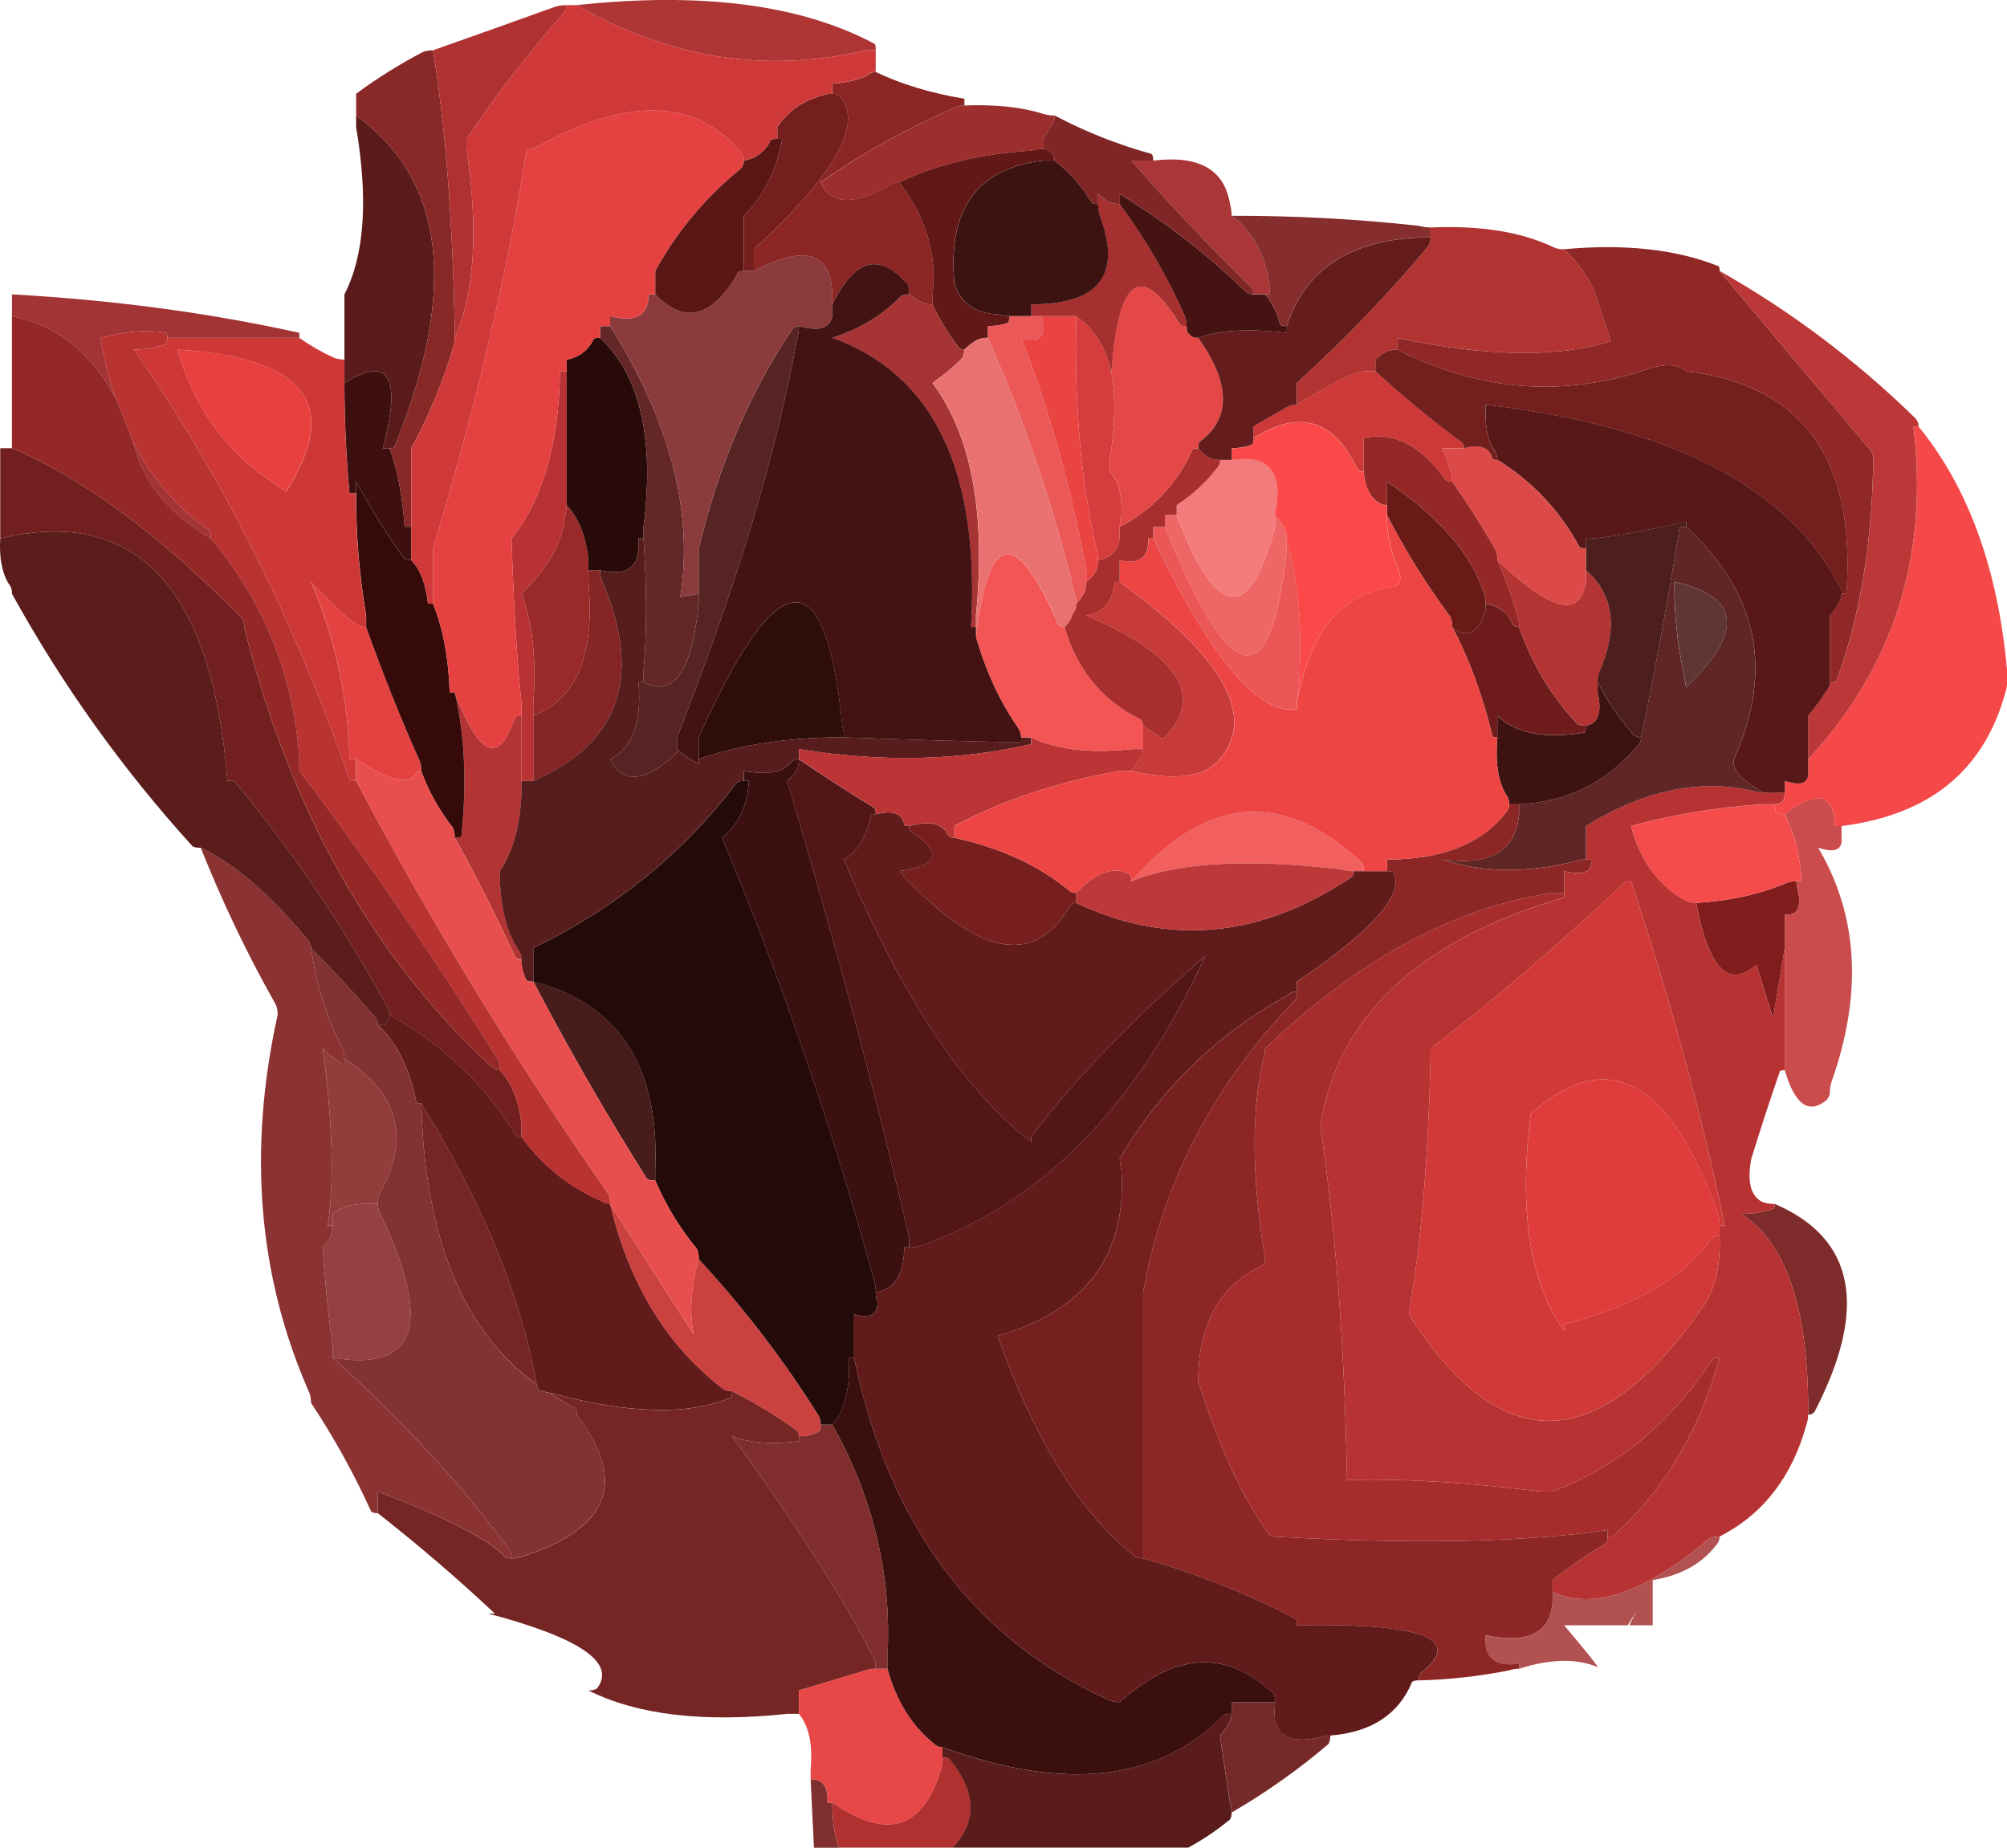
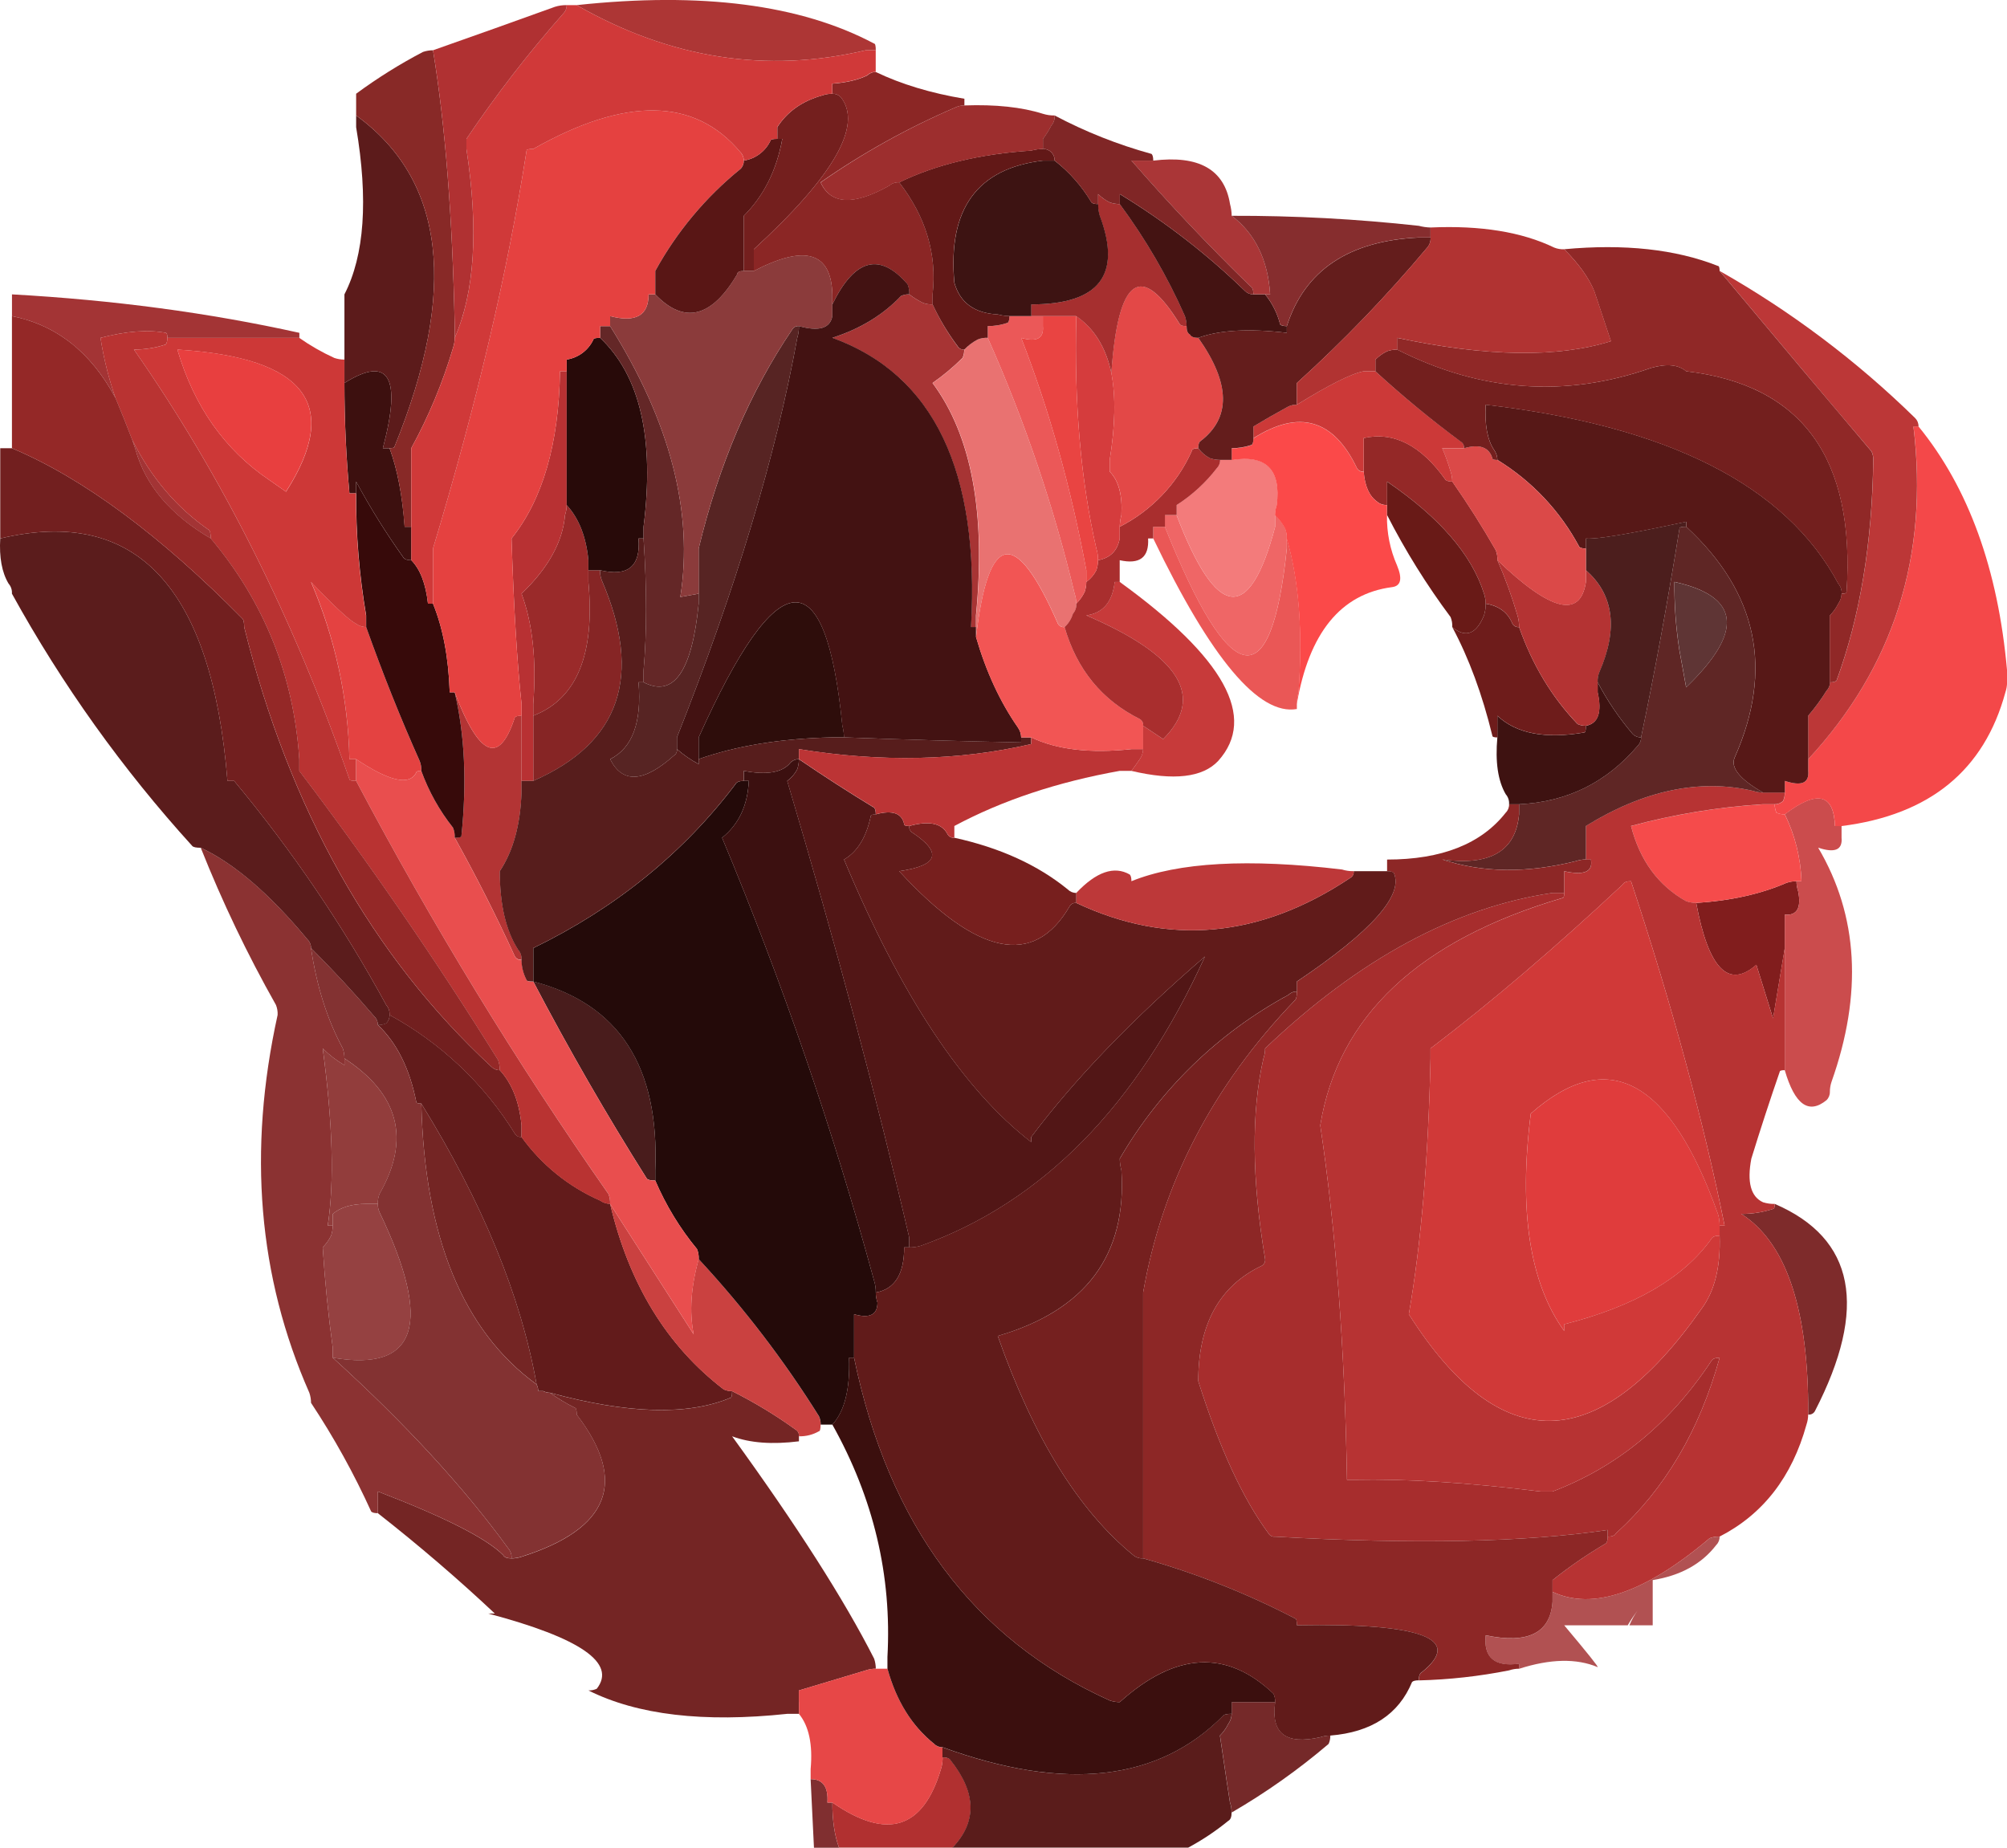
<svg xmlns="http://www.w3.org/2000/svg" version="1.0" id="Layer_1" x="0px" y="0px" viewBox="0 0 936.28 861.94" enable-background="new 0 0 936.28 861.94" xml:space="preserve">
  <title>flowers1_0006</title>
  <path fill="#802F30" d="M378.16,830c0.52,10.92,1.04,21.587,1.56,32h11.69c-2.08-5.72-3.12-12.74-3.12-21.06H386  C386.493,833.647,383.88,830,378.16,830z" />
  <path fill="#B13030" d="M443.64,821.38c-0.52-1.04-1.82-1.56-3.9-1.56c0.034,1.85-0.23,3.693-0.78,5.46  c-8.313,28.08-25.203,33.28-50.67,15.6c0,8.32,1.04,15.34,3.12,21.06h53C455.85,849.98,455.593,836.46,443.64,821.38z" />
  <path fill="#742524" d="M196.54,514.84c1.56,62.4,19.487,106.067,53.78,131C243.047,604.76,225.12,561.093,196.54,514.84   M268.25,656.84c0.52,0,0.78,1.04,0.78,3.12c23.907,31.2,15.333,53.3-25.72,66.3c-1.507,0.512-3.088,0.775-4.68,0.78  c-2.08,0-3.38-0.52-3.9-1.56c-7.82-7.827-27.303-17.72-58.45-29.68v10.14c19.227,15.08,37.413,30.68,54.56,46.8h-3.12  c43.133,11.44,60.023,23.14,50.67,35.1c-1.222,0.559-2.557,0.826-3.9,0.78c22.867,11.44,53.787,15.08,92.76,10.92h5.46v-10.92  l31.18-9.36c1.507-0.512,3.088-0.775,4.68-0.78c-0.005-1.592-0.269-3.172-0.78-4.68c-14-27.56-36.087-62.14-66.26-103.74  c8.313,3.12,18.707,3.9,31.18,2.34v-2.34c0.159-1.26-0.457-2.491-1.56-3.12c-9.372-6.771-19.278-12.771-29.62-17.94  c0,2.08-0.26,3.12-0.78,3.12c-19.747,8.32-47.81,7.54-84.19-2.34c3.71,2.643,7.622,4.99,11.7,7.02L268.25,656.84z" />
  <path fill="#E74747" d="M372.71,794.08v5.46c4.667,5.72,6.487,14.3,5.46,25.74V830c5.713,0,8.31,3.64,7.79,10.92h2.34  c25.467,17.68,42.357,12.48,50.67-15.6c0.55-1.767,0.814-3.61,0.78-5.46c0-1.56,0-3.12,0-4.68c-1.46,0.041-2.871-0.524-3.9-1.56  c-10.393-8.347-17.677-20.06-21.85-35.14h-5.46c-1.592,0.005-3.173,0.268-4.68,0.78l-31.18,9.36v5.46H372.71z" />
-   <path fill="#802E2D" d="M382.84,664.6c0,2.08-0.26,3.12-0.78,3.12c-2.843,1.623-6.078,2.433-9.35,2.34v2.34  c-12.473,1.56-22.867,0.78-31.18-2.34c30.14,41.6,52.227,76.18,66.26,103.74c0.511,1.508,0.775,3.088,0.78,4.68H414V773  c2.08-37.96-6.493-74.1-25.72-108.42h-5.46L382.84,664.6z" />
  <path fill="#491C1C" d="M305.67,550.72V546c2.08-48.36-16.887-77.74-56.9-88.14c16.627,31.72,34.293,62.387,53,92  C302.29,550.433,303.59,550.72,305.67,550.72z" />
  <path fill="#954141" d="M155.23,566.32v5.46c-0.005,1.592-0.269,3.172-0.78,4.68c-0.996,2.019-2.313,3.863-3.9,5.46  c1.04,16.12,2.6,31.72,4.68,46.8v4.68c39.493,6.76,46.77-15.86,21.83-67.86c-0.558-1.222-0.825-2.557-0.78-3.9h-5.46  C164.067,561.64,158.87,563.2,155.23,566.32z" />
  <path fill="#923D3C" d="M160.69,493.78v3.12c-3.709-2.137-7.116-4.76-10.13-7.8c4.667,34.84,5.447,62.4,2.34,82.68h2.34v-5.46  c3.64-3.12,8.837-4.68,15.59-4.68h5.46c-0.088-1.598,0.179-3.196,0.78-4.68C191.61,531.48,186.15,510.42,160.69,493.78z" />
  <path fill="#8B3232" d="M160.69,493.78c-0.005-1.592-0.269-3.172-0.78-4.68c-7.273-13.52-12.21-29.12-14.81-46.8  c0.041-1.46-0.524-2.871-1.56-3.9c-17.667-21.333-34.297-35.633-49.89-42.9c10.015,25.208,21.735,49.705,35.08,73.32  c0.601,1.484,0.868,3.082,0.78,4.68c-14,63.44-9.063,122.2,14.81,176.28c0.511,1.508,0.775,3.088,0.78,4.68  c10.685,16.128,20.068,33.081,28.06,50.7c0.52,0.52,1.56,0.78,3.12,0.78V695.8c31.18,11.96,50.667,21.84,58.46,29.64  c0.52,1.04,1.82,1.56,3.9,1.56c0.131-1.706-0.432-3.393-1.56-4.68c-20.787-28.6-48.07-58.24-81.85-88.92v-4.68  c-2.08-15.08-3.64-30.68-4.68-46.8c1.587-1.597,2.904-3.441,3.9-5.46c0.511-1.508,0.775-3.088,0.78-4.68h-2.34  c3.12-20.28,2.34-47.84-2.34-82.68c3.014,3.04,6.421,5.663,10.13,7.8v-3.12L160.69,493.78z" />
  <path fill="#621B1B" d="M194.2,514.06c0,0.52,0.78,0.78,2.34,0.78c28.58,46.28,46.507,89.947,53.78,131  c0.501,0.964,0.768,2.033,0.78,3.12h2.34c0.964,0.502,2.033,0.769,3.12,0.78c36.373,9.88,64.437,10.66,84.19,2.34  c0.52,0,0.78-1.04,0.78-3.12c-1.343,0.046-2.678-0.221-3.9-0.78c-26.5-20.28-44.167-49.14-53-86.58  c-1.681-0.039-3.312-0.582-4.68-1.56c-14.649-6.417-27.304-16.655-36.64-29.64c-1.26,0.159-2.491-0.457-3.12-1.56  c-14.356-23.216-34.502-42.301-58.46-55.38c0.041,1.46-0.524,2.871-1.56,3.9c-1.222,0.559-2.557,0.826-3.9,0.78  C185.11,486.487,191.087,498.46,194.2,514.06z" />
  <path fill="#833232" d="M196.54,514.84c-1.56,0-2.34-0.26-2.34-0.78c-3.12-15.6-9.097-27.56-17.93-35.88  c0.041-1.46-0.524-2.871-1.56-3.9c-9.333-10.92-19.207-21.587-29.62-32c2.6,17.68,7.537,33.28,14.81,46.8  c0.511,1.508,0.775,3.088,0.78,4.68c25.467,16.667,30.923,37.727,16.37,63.18c-0.601,1.484-0.868,3.082-0.78,4.68  c-0.045,1.343,0.222,2.678,0.78,3.9c24.947,52,17.67,74.62-21.83,67.86c33.78,30.667,61.063,60.307,81.85,88.92  c1.128,1.287,1.691,2.974,1.56,4.68c1.592-0.005,3.173-0.268,4.68-0.78c41.053-13,49.627-35.1,25.72-66.3  c0-2.08-0.26-3.12-0.78-3.12c-4.074-2.024-7.982-4.365-11.69-7c-1.087-0.011-2.156-0.278-3.12-0.78h-2.34  c-0.012-1.087-0.279-2.156-0.78-3.12C216.027,620.92,198.1,577.24,196.54,514.84z" />
  <path fill="#CA4140" d="M325.94,587.38c-3.64,13-4.42,24.7-2.34,35.1l-39-60.84c8.833,37.44,26.5,66.3,53,86.58  c1.222,0.559,2.557,0.826,3.9,0.78c10.342,5.169,20.248,11.169,29.62,17.94c1.103,0.629,1.719,1.86,1.56,3.12  c3.272,0.093,6.507-0.717,9.35-2.34c0.52,0,0.78-1.04,0.78-3.12c0.045-1.343-0.222-2.678-0.78-3.9  C365.689,634.544,346.909,609.995,325.94,587.38z" />
  <path fill="#240A09" d="M349.32,364.3H347c-2.08,0-3.38,0.52-3.9,1.56c-24.427,32.24-55.867,57.72-94.32,76.44v15.6  c40,10.4,58.967,39.78,56.9,88.14v4.68c4.936,11.542,11.499,22.318,19.49,32c0.601,1.484,0.868,3.082,0.78,4.68  c20.979,22.614,39.77,47.163,56.12,73.32c0.558,1.222,0.825,2.557,0.78,3.9h5.46c5.713-6.24,8.31-16.64,7.79-31.2h2.34v-20.3  c7.273,2.08,10.91,0.26,10.91-5.46c-0.511-1.508-0.775-3.088-0.78-4.68c0.034-1.85-0.23-3.693-0.78-5.46  c-19.121-70.37-42.815-139.417-70.93-206.7C344.647,384.58,348.8,375.74,349.32,364.3z" />
  <path fill="#2E0D0B" d="M325.94,344v10.14c17.667-6.24,38.453-9.62,62.36-10.14h5.46c-0.039-1.845-0.301-3.678-0.78-5.46  C385.18,260.04,362.833,261.86,325.94,344z" />
  <path fill="#3C1010" d="M372.71,354.16c-1.46-0.041-2.871,0.524-3.9,1.56c-3.64,4.667-10.917,5.967-21.83,3.9v4.68h2.34  c-0.52,11.44-4.677,20.28-12.47,26.52c28.115,67.283,51.809,136.33,70.93,206.7c0.55,1.767,0.814,3.61,0.78,5.46  c8.833-1.56,13.25-8.58,13.25-21.06h2.34v-4.68c-15.073-65-34.04-135.98-56.9-212.94c1.967-1.427,3.57-3.298,4.68-5.46  C372.441,357.332,372.705,355.752,372.71,354.16z" />
  <path fill="#B33434" d="M215.25,390c0,0.52-1.04,0.78-3.12,0.78c9.873,17.68,19.227,36.14,28.06,55.38  c0.629,1.103,1.86,1.719,3.12,1.56c0.131-1.706-0.432-3.393-1.56-4.68c-5.713-8.84-8.57-21.06-8.57-36.66  c6.233-9.333,9.61-21.553,10.13-36.66c0-1.56,0-3.38,0-5.46c0-1.56,0-3.12,0-4.68c0-8.84,0-17.42,0-25.74  c-1.56,0-2.6,0.26-3.12,0.78c-7.273,22.387-16.627,18.513-28.06-11.62C216.81,342.733,217.85,365.067,215.25,390z" />
  <path fill="#E94E4E" d="M196.54,359.62c-1.56,0-2.34,0.26-2.34,0.78c-3.12,6.24-12.473,4.16-28.06-6.24v10.14  c35.234,66.594,74.546,130.95,117.71,192.7c0.601,1.484,0.868,3.082,0.78,4.68l39,60.84c-2.08-10.4-1.3-22.1,2.34-35.1  c0.088-1.598-0.179-3.196-0.78-4.68c-7.991-9.682-14.554-20.458-19.49-32c-2.08,0-3.38-0.26-3.9-0.78  c-18.707-29.64-36.373-60.307-53-92c-2.08,0-3.12-0.26-3.12-0.78c-1.504-2.893-2.305-6.1-2.34-9.36  c-1.26,0.159-2.491-0.457-3.12-1.56c-8.833-19.24-18.187-37.7-28.06-55.38c0.088-1.598-0.179-3.196-0.78-4.68  C205.026,378.202,200.014,369.225,196.54,359.62z" />
  <path fill="#E44241" d="M170.82,292.55c-1.681-0.039-3.312-0.582-4.68-1.56c-3.12-1.56-10.12-8.06-21-19.5  c11.216,26.151,17.28,54.221,17.86,82.67h3.12c15.587,10.4,24.94,12.48,28.06,6.24c0-0.52,0.78-0.78,2.34-0.78  c0.088-1.598-0.179-3.196-0.78-4.68C186.92,335.187,178.613,314.39,170.82,292.55z" />
  <path fill="#9A2A2A" d="M274.49,271.49c0-1.56,0-3.38,0-5.46c0-1.56,0-3.12,0-4.68c-1.04-10.92-4.417-19.5-10.13-25.74  c-0.005,1.592-0.269,3.172-0.78,4.68c-1.053,12.473-7.81,24.693-20.27,36.66c5.193,14.04,7.013,31.2,5.46,51.48v5.46  C269.037,326.09,277.61,305.29,274.49,271.49z" />
  <path fill="#862525" d="M280.73,270.71c-0.601-1.484-0.868-3.082-0.78-4.68h-5.46c0,2.08,0,3.9,0,5.46  c3.12,33.8-5.453,54.6-25.72,62.4v30.41C289.303,346.62,299.957,315.423,280.73,270.71z" />
  <path fill="#B83133" d="M264.36,173.21h-3.12c-0.52,33.8-8.057,59.8-22.61,78c1.04,32.24,2.6,57.98,4.68,77.22c0,1.56,0,3.38,0,5.46  c0,8.32,0,16.9,0,25.74c0,1.56,0,3.12,0,4.68h5.46v-35.88c1.56-20.28-0.26-37.44-5.46-51.48c12.46-11.967,19.217-24.187,20.27-36.66  c0.511-1.508,0.775-3.088,0.78-4.68V173.21L264.36,173.21z" />
  <path fill="#280A09" d="M279.95,157.61c-2.08,0-3.12,0.26-3.12,0.78c-2.337,5.003-7.013,8.513-12.47,9.36v67.86  c5.713,6.24,9.09,14.82,10.13,25.74c0,1.56,0,3.12,0,4.68h5.46c12.993,3.12,18.97-1.82,17.93-14.82h2.34v-5.46  C305.407,204.67,298.65,175.29,279.95,157.61z" />
  <path fill="#642727" d="M279.95,152.15v5.46c18.707,17.68,25.463,47.06,20.27,88.14v5.46c1.56,23.4,1.56,43.94,0,61.62v5.46  c14,7.28,22.573-4.94,25.72-36.66v-4.68l-8.57,1.56c6.233-39.52-4.68-81.64-32.74-126.36L279.95,152.15L279.95,152.15z" />
  <path fill="#370A0A" d="M166.14,224.69v5.46c-0.099,19.08,1.467,38.132,4.68,56.94v5.46c7.793,21.84,16.107,42.64,24.94,62.4  c0.601,1.484,0.868,3.082,0.78,4.68c3.471,9.582,8.473,18.538,14.81,26.52c0.601,1.484,0.868,3.082,0.78,4.68  c2.08,0,3.12-0.26,3.12-0.78c2.6-24.96,1.56-47.32-3.12-67.08h-2.34c-0.527-16.12-3.123-29.9-7.79-41.34h-2.34  c-1.04-9.333-3.637-16.093-7.79-20.28c-2.08,0-3.38-0.52-3.9-1.56C179.976,248.552,172.685,236.829,166.14,224.69z" />
  <path fill="#3D100F" d="M181.73,209.09h-3.12c8.833-33.28,2.857-43.42-17.93-30.42c0,17.16,0.78,34.32,2.34,51.48h3.12v-5.46  c6.555,12.14,13.855,23.863,21.86,35.1c0.52,1.04,1.82,1.56,3.9,1.56v-15.6h-3.12C187.72,231.19,185.37,218.97,181.73,209.09z" />
  <path fill="#5C1B1B" d="M166.14,53.87v5.46c5.713,33.8,3.893,59.8-5.46,78v41.34c20.787-13,26.763-2.86,17.93,30.42h3.12  c1.56,0,2.34-0.26,2.34-0.78C213.69,135.51,207.713,84.03,166.14,53.87z" />
  <path fill="#572423" d="M371.93,157.61c0.55-1.767,0.814-3.61,0.78-5.46c-1.26-0.159-2.491,0.457-3.12,1.56  c-19.727,29.12-34.277,63.18-43.65,102.18v25.74c-3.12,31.72-11.693,43.94-25.72,36.66h-2.34c1.56,18.72-2.857,30.68-13.25,35.88  c5.713,11.44,15.587,10.92,29.62-1.56c1.103-0.629,1.719-1.86,1.56-3.12V344C343.35,274.34,362.057,212.21,371.93,157.61z" />
  <path fill="#8B3B3B" d="M347,126.41c-2.08,0-3.12,0.52-3.12,1.56c-11.953,20.28-24.687,23.4-38.2,9.36h-3.12  c0,9.88-5.977,13.26-17.93,10.14v4.68c28.06,44.72,38.973,86.84,32.74,126.36l8.57-1.56v-21.06c9.333-39,23.883-73.06,43.65-102.18  c0.629-1.103,1.86-1.719,3.12-1.56c9.333,2.6,14.53,1.04,15.59-4.68v-10.14c-0.52-19.76-12.733-23.4-36.64-10.92H347z" />
  <path fill="#E54140" d="M345.43,78.83c2.077-2.185,2.077-5.615,0-7.8c-21.333-25.48-53.553-26-96.66-1.56  c-2.08,0-3.12,0.26-3.12,0.78c-8.833,56.667-23.383,118.547-43.65,185.64v25.74c4.667,11.44,7.263,25.22,7.79,41.34h2.34  c11.433,30.16,20.787,34.06,28.06,11.7c0.52-0.52,1.56-0.78,3.12-0.78c0-2.08,0-3.9,0-5.46c-2.08-19.24-3.64-44.98-4.68-77.22  c14.553-18.2,22.09-44.2,22.61-78h3.12v-5.46c5.457-0.847,10.133-4.357,12.47-9.36c0-0.52,1.04-0.78,3.12-0.78v-5.46h4.68v-4.68  c11.953,3.12,17.93-0.26,17.93-10.14h3.12v-10.92C315.714,108.119,329.215,91.958,345.43,78.83z" />
  <path fill="#591615" d="M362.57,64.79c-2.08,0-3.12,0.26-3.12,0.78c-2.334,4.998-7.001,8.507-12.45,9.36  c0.041,1.46-0.524,2.871-1.56,3.9c-16.215,13.128-29.716,29.289-39.75,47.58v10.92c13.513,14.04,26.247,10.92,38.2-9.36  c0-1.04,1.04-1.56,3.12-1.56v-25.74c9.333-9.333,15.31-21.293,17.93-35.88h-2.34L362.57,64.79z" />
  <path fill="#741F1E" d="M383.62,44.51c-9.333,2.6-16.333,7.54-21,14.82v5.46h2.34c-2.64,14.56-8.627,26.52-17.96,35.88v25.74h4.68  c0-1.56,0-3.12,0-4.68c0-2.08,0-3.9,0-5.46c37.413-34.32,50.923-57.987,40.53-71c-1.029-1.036-2.44-1.601-3.9-1.56  C386.714,43.72,385.13,43.991,383.62,44.51z" />
  <path fill="#A73434" d="M424.15,137.33c-1.343-0.046-2.678,0.221-3.9,0.78c-8.313,8.84-18.98,15.34-32,19.5  c47.287,17.16,68.853,62.14,64.7,134.94h2.34v-5.46c4.667-47.84-2.09-83.98-20.27-108.42c4.998-3.485,9.683-7.4,14-11.7  c0.558-1.222,0.825-2.557,0.78-3.9c-1.26,0.159-2.491-0.457-3.12-1.56c-4.547-6.076-8.438-12.616-11.61-19.51  c-1.598,0.088-3.197-0.178-4.68-0.78C428.198,140.113,426.109,138.811,424.15,137.33z" />
  <path fill="#5B1C1C" d="M4,272.27c1.128,1.287,1.691,2.974,1.56,4.68c23.371,42.408,51.627,81.934,84.19,117.77  c0.52,0.52,1.82,0.78,3.9,0.78c15.587,7.28,32.217,21.58,49.89,42.9c1.036,1.029,1.601,2.44,1.56,3.9  c10.393,10.4,20.267,21.067,29.62,32c1.036,1.029,1.601,2.44,1.56,3.9c1.343,0.046,2.678-0.221,3.9-0.78  c1.036-1.029,1.601-2.44,1.56-3.9c0.131-1.706-0.432-3.393-1.56-4.68c-20.182-37.076-43.942-72.09-70.94-104.54h-3.12  C98.847,273.827,63.51,236.13,0.11,251.21C-0.41,260.05,0.887,267.07,4,272.27z" />
  <path fill="#CD3837" d="M135,157.61H78.06c0,1.56-0.26,2.6-0.78,3.12c-4.778,1.576-9.779,2.366-14.81,2.34  c41.053,58.76,74.563,125.577,100.53,200.45c0,0.52,1.04,0.78,3.12,0.78v-10.14H163c-0.601-28.457-6.689-56.53-17.93-82.68  c10.913,11.44,17.913,17.94,21,19.5c1.368,0.978,2.999,1.521,4.68,1.56v-5.46c-3.213-18.808-4.779-37.86-4.68-56.94H163  c-1.56-17.16-2.34-34.32-2.34-51.48v-10.91c-1.584,0.003-3.157-0.251-4.66-0.75c-5.733-2.609-11.213-5.743-16.37-9.36H135   M82.77,163.1c59.76,3.64,76.65,25.74,50.67,66.3l-7.79-5.46c-20.813-14.06-35.117-34.35-42.91-60.87L82.77,163.1z" />
  <path fill="#E83F3F" d="M133.4,229.37c26-40.56,9.11-62.66-50.67-66.3c7.793,26.52,22.083,46.8,42.87,60.84L133.4,229.37z" />
  <path fill="#721F1F" d="M5.57,209.09H0.11v42.12c63.4-15.08,98.733,22.62,106,113.1h3.12c26.994,32.445,50.75,67.451,70.93,104.52  c1.128,1.287,1.691,2.974,1.56,4.68c23.958,13.079,44.104,32.164,58.46,55.38c0.629,1.103,1.86,1.719,3.12,1.56c0-2.08,0-3.9,0-5.46  c-1.04-10.92-4.417-19.5-10.13-25.74c-1.46,0.041-2.871-0.524-3.9-1.56c-55.607-51.48-94.06-119.86-115.36-205.14  c0-2.08-0.26-3.38-0.78-3.9C74.683,249.65,38.83,223.13,5.57,209.09z" />
  <path fill="#A33435" d="M61.69,205.19l1.56,4.68c4.667,16.667,16.36,30.447,35.08,41.34c0-2.08-0.26-3.38-0.78-3.9  C82.477,236.91,70.523,222.87,61.69,205.19 M5.57,147.47c20.787,4.16,36.897,16.9,48.33,38.22c-3.185-9.127-5.528-18.526-7-28.08  c11.953-3.12,22.087-3.9,30.4-2.34c0.52,0,0.78,0.78,0.78,2.34h61.58v-2.34c-42.093-9.333-86.783-15.313-134.07-17.94v10.14H5.57z" />
  <path fill="#B93332" d="M46.88,157.61c1.472,9.554,3.815,18.953,7,28.08c2.6,6.24,5.197,12.74,7.79,19.5  c8.833,17.68,20.787,31.72,35.86,42.12c0.52,0.52,0.78,1.82,0.78,3.9c24.947,29.64,38.717,63.973,41.31,103v5.46  c32.74,43.16,63.66,88.14,92.76,134.94c0.511,1.508,0.775,3.088,0.78,4.68c5.713,6.24,9.09,14.82,10.13,25.74c0,1.56,0,3.38,0,5.46  c9.336,12.985,21.991,23.223,36.64,29.64c1.368,0.978,2.999,1.521,4.68,1.56c0.088-1.598-0.179-3.196-0.78-4.68  c-43.158-61.754-82.463-126.113-117.69-192.71c-2.08,0-3.12-0.26-3.12-0.78c-26-74.88-59.517-141.7-100.55-200.46  c5.031,0.026,10.032-0.764,14.81-2.34c0.52-0.52,0.78-1.56,0.78-3.12s-0.26-2.34-0.78-2.34  C68.967,153.707,58.833,154.49,46.88,157.61z" />
  <path fill="#942827" d="M53.9,185.69c-11.433-21.333-27.543-34.073-48.33-38.22v61.62c33.26,14.04,69.117,40.56,107.57,79.56  c0.52,0.52,0.78,1.82,0.78,3.9c21.333,85.28,59.787,153.66,115.36,205.14c1.029,1.036,2.44,1.601,3.9,1.56  c-0.005-1.592-0.269-3.172-0.78-4.68c-29.1-46.8-60.02-91.78-92.76-134.94v-5.46c-2.6-39-16.37-73.333-41.31-103  c-18.707-10.92-30.4-24.7-35.08-41.34l-1.56-4.68c-2.6-6.76-5.197-13.26-7.79-19.5 M647.09,230.11v-5.46  c24.427,16.667,39.497,34.087,45.21,52.26c0.511,1.508,0.775,3.088,0.78,4.68c6.233,1.04,10.39,4.16,12.47,9.36  c0.629,1.103,1.86,1.719,3.12,1.56c0.034-1.85-0.23-3.693-0.78-5.46c-2.571-8.768-5.694-17.366-9.35-25.74  c0.088-1.598-0.179-3.196-0.78-4.68c-6.233-10.92-12.99-21.587-20.27-32c-1.56,0-2.6-0.26-3.12-0.78  c-11.433-16.12-24.167-22.62-38.2-19.5V220c0.52,6.76,2.6,11.427,6.24,14c1.286,1.129,2.974,1.692,4.68,1.56v-5.46L647.09,230.11z" />
  <path fill="#8B2625" d="M408.56,33.59c-1.46-0.041-2.871,0.524-3.9,1.56c-4.16,2.08-9.617,3.38-16.37,3.9v4.68  c1.46-0.041,2.871,0.524,3.9,1.56c10.393,13-3.117,36.667-40.53,71c0,1.56,0,3.38,0,5.46c0,1.56,0,3.12,0,4.68  c23.907-12.48,36.12-8.84,36.64,10.92V142c10.393-21.333,22.087-24.453,35.08-9.36c0.601,1.484,0.868,3.082,0.78,4.68  c1.959,1.484,4.047,2.79,6.24,3.9c1.483,0.602,3.082,0.868,4.68,0.78v-4.68c2.08-18.72-3.117-36.14-15.59-52.26  c-1.706-0.132-3.394,0.431-4.68,1.56c-16.627,9.333-27.293,8.813-32-1.56C402.616,71.238,423.791,59.49,446,50  c1.222-0.559,2.557-0.826,3.9-0.78v-3.15C434.293,43.47,420.513,39.31,408.56,33.59z" />
-   <path fill="#AD3635" d="M408.56,23.45c0-2.08-0.26-3.12-0.78-3.12C373.487,2.11,327.227-3.87,269,2.39  c43.653,24.96,88.603,31.98,134.85,21.06h4.68L408.56,23.45z" />
+   <path fill="#AD3635" d="M408.56,23.45c0-2.08-0.26-3.12-0.78-3.12C373.487,2.11,327.227-3.87,269,2.39  c43.653,24.96,88.603,31.98,134.85,21.06L408.56,23.45z" />
  <path fill="#882927" d="M202,23.45c-1.592,0.005-3.173,0.268-4.68,0.78c-10.875,5.696-21.299,12.215-31.18,19.5v10.14  c41.573,30.16,47.55,81.64,17.93,154.44c0,0.52-0.78,0.78-2.34,0.78c3.64,9.88,5.973,22.1,7,36.66h3.12v-36.66  c8.14-14.864,14.674-30.552,19.49-46.8c0.511-1.508,0.775-3.088,0.78-4.68v-5.46C211.087,101.19,207.713,58.29,202,23.45z" />
  <path fill="#D03939" d="M264.36,2.39c0.041,1.46-0.524,2.871-1.56,3.9c-16.334,18.49-31.436,38.032-45.21,58.5v4.68  c5.713,37.44,3.893,66.82-5.46,88.14c-0.005,1.592-0.269,3.172-0.78,4.68c-4.816,16.248-11.35,31.936-19.49,46.8v52.26  c4.16,4.16,6.757,10.92,7.79,20.28H202v-25.74c20.267-67.08,34.817-128.96,43.65-185.64c0-0.52,1.04-0.78,3.12-0.78  c43.133-24.44,75.353-23.92,96.66,1.56c1.036,1.029,1.601,2.44,1.56,3.9c5.457-0.847,10.133-4.357,12.47-9.36  c0-0.52,1.04-0.78,3.12-0.78v-5.46c4.667-7.28,11.667-12.22,21-14.82c1.508-0.512,3.088-0.775,4.68-0.78V39  c6.753-0.52,12.21-1.82,16.37-3.9c1.029-1.036,2.44-1.601,3.9-1.56V23.45h-4.68C357.623,34.37,312.673,27.35,269,2.39h-4.68H264.36z  " />
  <path fill="#B03132" d="M262.8,6.29c1.036-1.029,1.601-2.44,1.56-3.9c-1.85-0.034-3.694,0.229-5.46,0.78  c-18.707,6.76-37.673,13.52-56.9,20.28c5.713,34.84,9.09,77.74,10.13,128.7v5.46c9.333-21.333,11.153-50.713,5.46-88.14v-4.68  C231.364,44.322,246.466,24.78,262.8,6.29z" />
  <path fill="#752929" d="M574.6,799.54c-0.039,1.681-0.583,3.312-1.56,4.68c-0.996,2.019-2.313,3.863-3.9,5.46  c2.6,17.68,4.16,28.08,4.68,31.2c0.511,1.508,0.775,3.088,0.78,4.68c16-9.288,31.131-19.998,45.21-32  c0.558-1.222,0.825-2.557,0.78-3.9c-1.592,0.005-3.173,0.268-4.68,0.78c-16.107,3.64-23.107-1.82-21-16.38H574.6v5.46V799.54z" />
  <path fill="#5A1C1B" d="M573,804.22c0.977-1.368,1.521-2.999,1.56-4.68c-2.08,0-3.38,0.26-3.9,0.78  c-30.14,30.667-73.807,35.607-131,14.82c0,1.56,0,3.12,0,4.68c2.08,0,3.38,0.52,3.9,1.56c11.953,15.08,12.213,28.6,0.78,40.56  h109.99c6.609-3.553,12.861-7.732,18.67-12.48c1.04-0.52,1.56-1.82,1.56-3.9c-0.005-1.592-0.269-3.172-0.78-4.68  c-0.52-3.12-2.08-13.52-4.68-31.2C570.687,808.083,572.004,806.239,573,804.22z" />
  <path fill="#3B0F0E" d="M522.37,794.08c-1.592-0.005-3.172-0.268-4.68-0.78c-63.4-28.6-103.153-81.9-119.26-159.9h-2.34  c0.52,14.56-2.077,24.96-7.79,31.2c19.227,34.32,27.793,70.453,25.7,108.4v5.46c4.16,15.08,11.437,26.78,21.83,35.1  c1.029,1.036,2.44,1.601,3.9,1.56c57.16,20.8,100.827,15.86,131-14.82c0.52-0.52,1.82-0.78,3.9-0.78v-5.46h20.27  c0.045-1.343-0.222-2.678-0.78-3.9C572.267,769.387,548.35,770.693,522.37,794.08z" />
  <path fill="#521616" d="M481.06,530.44v2.34c-31.7-24.44-60.803-68.367-87.31-131.78c6.233-3.64,10.39-10.4,12.47-20.28  c0-0.52,0.78-0.78,2.34-0.78c0-1.56-0.26-2.6-0.78-3.12c-11.953-7.28-23.647-14.82-35.08-22.62c-0.005,1.592-0.269,3.172-0.78,4.68  c-1.11,2.162-2.713,4.033-4.68,5.46c22.867,76.96,41.833,147.94,56.9,212.94v4.68c1.85,0.034,3.694-0.229,5.46-0.78  c56.667-20.28,100.837-65.26,132.51-134.94C528.343,475.333,501.327,503.4,481.06,530.44z" />
  <path fill="#75201F" d="M605,462.58c-1.46-0.041-2.871,0.524-3.9,1.56c-32.785,17.739-60.031,44.193-78.73,76.44  c0.039,1.845,0.301,3.678,0.78,5.46c2.6,39.52-16.627,65.26-57.68,77.22c16.627,47.333,37.673,81.393,63.14,102.18  c1.286,1.129,2.974,1.692,4.68,1.56V603c8.833-50.96,32.477-96.46,70.93-136.5C604.74,465.967,605,464.66,605,462.58z" />
  <path fill="#B15152" d="M800.65,720.76c1.036-1.029,1.601-2.44,1.56-3.9c-1.598-0.088-3.197,0.178-4.68,0.78  c-30.14,25.48-54.563,33.813-73.27,25v4.68c-1.04,14.56-11.433,19.76-31.18,15.6c-1.04,10.4,4.157,14.82,15.59,13.26v2.34  c14.553-4.667,26.767-4.927,36.64-0.78c0.52,0-4.677-6.5-15.59-19.5h29.62c1.333-2.28,2.893-4.613,4.68-7  c-1.565,2.175-2.874,4.524-3.9,7H771v-21.1C784.007,735.047,793.89,729.587,800.65,720.76z" />
  <path fill="#7E2B2B" d="M827.93,561.64c0,1.56-0.26,2.34-0.78,2.34c-4.778,1.576-9.779,2.366-14.81,2.34  c20.267,13,30.66,42.38,31.18,88.14v5.46c1.26,0.159,2.491-0.457,3.12-1.56C871.58,610,865.343,577.76,827.93,561.64z" />
  <path fill="#811D1D" d="M832.61,426.7c5.713,0.52,7.793-3.12,6.24-10.92c-0.511-1.508-0.775-3.088-0.78-4.68  c-1.592,0.005-3.173,0.268-4.68,0.78c-11.953,5.2-25.983,8.32-42.09,9.36c5.713,30.667,15.067,40.287,28.06,28.86l7.79,25  l5.46-32.76L832.61,426.7L832.61,426.7z" />
  <path fill="#CB4C4D" d="M840.4,411.1h-2.34c0.005,1.592,0.269,3.172,0.78,4.68c1.56,7.8-0.52,11.44-6.24,10.92v72.54  c4.667,16.12,11.163,20.787,19.49,14c1.036-1.029,1.601-2.44,1.56-3.9c0.005-1.592,0.269-3.172,0.78-4.68  c14.553-41.08,12.473-77.48-6.24-109.2c7.793,2.6,11.43,1.04,10.91-4.68v-5.46H856c-0.52-15.08-8.313-16.9-23.38-5.46  C837.392,389.607,840.044,400.254,840.4,411.1z" />
  <path fill="#F54B4B" d="M828.71,379.12c-0.558-1.222-0.825-2.557-0.78-3.9h-5.46c-20.815,1.305-41.446,4.702-61.58,10.14  c4.16,16.12,12.733,27.82,25.72,35.1c1.507,0.512,3.088,0.775,4.68,0.78c16.107-1.04,30.137-4.16,42.09-9.36  c1.507-0.512,3.088-0.775,4.68-0.78h2.34c-0.365-10.833-3.02-21.466-7.79-31.2C831.267,379.946,829.932,379.679,828.71,379.12z" />
  <path fill="#F44849" d="M895,198.95h-2.34c7.273,60.32-9.097,112.06-49.11,155.22v5.46c0.52,5.72-3.117,7.28-10.91,4.68v5.46  c0.045,1.343-0.222,2.678-0.78,3.9c-1.029,1.036-2.44,1.601-3.9,1.56c-0.045,1.343,0.222,2.678,0.78,3.9  c1.222,0.559,2.557,0.826,3.9,0.78c15.073-11.44,22.867-9.62,23.38,5.46h3.12c41.053-5.2,66.517-26,76.39-62.4  c0.511-1.508,0.775-3.088,0.78-4.68c0-0.52,0-1.04,0-1.56c0-1.04,0-2.34,0-3.9C932.103,265.51,918.333,227.55,895,198.95z" />
  <path fill="#BC3737" d="M895,198.95c0.041-1.46-0.524-2.871-1.56-3.9c-27.301-26.73-57.958-49.803-91.2-68.64  c26.507,31.727,50.14,59.807,70.9,84.24c0.558,1.222,0.825,2.557,0.78,3.9c-0.52,39-6.237,73.333-17.15,103  c-0.52,0.52-1.56,0.78-3.12,0.78c0.041,1.46-0.524,2.871-1.56,3.9c-2.56,4.109-5.424,8.02-8.57,11.7v20.28  c40-43.16,56.37-94.9,49.11-155.22H895V198.95z" />
  <path fill="#A72D2D" d="M728.94,418.9c0.52,0,0.78-0.78,0.78-2.34h-5.46c-45.733,6.76-90.423,30.94-134.07,72.54  c-0.005,1.592-0.269,3.172-0.78,4.68c-5.713,24.96-5.453,56.16,0.78,93.6c0.159,1.26-0.457,2.491-1.56,3.12  c-19.753,9.36-29.63,27.3-29.63,53.82c9.873,31.2,20.787,54.867,32.74,71c0.629,1.103,1.86,1.719,3.12,1.56  c64.96,3.64,116.667,2.6,155.12-3.12v3.12c2.08,0,3.38-0.52,3.9-1.56c22.867-20.8,38.977-48.1,48.33-81.9  c-2.08,0-3.38,0.52-3.9,1.56c-19.227,29.12-43.91,49.4-74.05,60.84h-5.46c-33.78-4.16-62.88-5.98-87.3-5.46h-3.12  c-1.04-61.333-5.197-116.453-12.47-165.36C624.223,474.027,661.9,438.66,728.94,418.9z" />
  <path fill="#B73333" d="M739.85,401h2.34c1.04,5.72-3.117,7.54-12.47,5.46v10.14c0,1.56-0.26,2.34-0.78,2.34  C661.9,438.673,624.223,474.027,615.91,525c7.273,48.88,11.43,104,12.47,165.36h3.12c24.427-0.52,53.527,1.3,87.3,5.46h5.46  c30.14-11.44,54.823-31.72,74.05-60.84c0.52-1.04,1.82-1.56,3.9-1.56c-9.333,33.8-25.443,61.1-48.33,81.9  c-0.52,1.04-1.82,1.56-3.9,1.56c0,1.56-0.26,2.6-0.78,3.12c-8.712,5.117-17.047,10.852-24.94,17.16v5.46  c18.707,8.84,43.13,0.507,73.27-25c1.483-0.602,3.082-0.868,4.68-0.78c20.267-10.4,33.777-27.82,40.53-52.26  c0.511-1.508,0.775-3.088,0.78-4.68v-5.46c-0.52-45.76-10.913-75.14-31.18-88.14c5.029,0.039,10.03-0.737,14.81-2.3  c0.52,0,0.78-0.78,0.78-2.34c-1.85,0.034-3.694-0.229-5.46-0.78c-5.713-2.587-7.537-9.353-5.47-20.3  c4.16-13.52,8.577-27.04,13.25-40.56c0-0.52,0.78-0.78,2.34-0.78V442.3l-5.46,32.76l-7.79-25c-12.993,11.44-22.347,1.82-28.06-28.86  c-1.592-0.005-3.173-0.268-4.68-0.78c-12.993-7.28-21.567-18.98-25.72-35.1c20.134-5.438,40.765-8.835,61.58-10.14h5.46  c1.46,0.041,2.871-0.524,3.9-1.56c0.558-1.222,0.825-2.557,0.78-3.9h-10.13c-1.592-0.005-3.173-0.268-4.68-0.78  c-24.947-5.72-50.93-0.26-77.95,16.38V401 M757,412.66c0.52-1.04,1.82-1.56,3.9-1.56c19.227,58.24,33.777,111.8,43.65,160.68h-2.34  c0,1.56,0,3.12,0,4.68c0.52,14.56-2.337,26-8.57,34.32c-48.327,68.667-93.797,69.447-136.41,2.34  c5.713-32.747,9.09-72.527,10.13-119.34v-4.68C695.42,467.78,725.3,442.3,757,412.66z" />
  <path fill="#E03C3C" d="M802.21,571.78c0.034-1.85-0.23-3.693-0.78-5.46c-22.347-62.92-51.447-78.52-87.3-46.8  c-5.713,45.24-0.517,79.04,15.59,101.4v-3.12c32.74-8.32,55.607-21.58,68.6-39.78c0.52-1.04,1.82-1.56,3.9-1.56  C802.213,574.9,802.21,573.34,802.21,571.78z" />
  <path fill="#D03938" d="M760.89,411.1c-2.08,0-3.38,0.52-3.9,1.56c-31.7,29.64-61.58,55.12-89.64,76.44v4.68  c-1.033,46.813-4.41,86.593-10.13,119.34c42.613,67.08,88.083,66.3,136.41-2.34c6.233-8.32,9.09-19.76,8.57-34.32  c-2.08,0-3.38,0.52-3.9,1.56c-12.993,18.2-35.86,31.46-68.6,39.78v3.12c-16.107-22.36-21.303-56.16-15.59-101.4  c35.853-31.72,64.953-16.12,87.3,46.8c0.55,1.767,0.814,3.61,0.78,5.46h2.34C794.67,522.9,780.123,469.34,760.89,411.1z" />
  <path fill="#5F2625" d="M765.57,344c0.041,1.46-0.524,2.871-1.56,3.9c-14.553,17.16-33,26.26-55.34,27.3v4.68  c-1.56,17.16-13.513,24.18-35.86,21.06c18.707,6.24,39.493,6.5,62.36,0.78c1.507-0.512,3.088-0.775,4.68-0.78v-15.6  c27.02-16.667,53.003-22.127,77.95-16.38c1.507,0.512,3.088,0.775,4.68,0.78c-10.913-6.24-15.33-11.7-13.25-16.38  c18.187-41.08,10.65-76.96-22.61-107.64c-2.08,0-3.12,0.26-3.12,0.78C777.787,281.833,771.81,314.333,765.57,344 M786.57,320.6  l-3.12-17.16c-1.653-10.585-2.435-21.287-2.34-32c30.693,6.793,32.53,23.19,5.51,49.19L786.57,320.6z" />
  <path fill="#5F3535" d="M783.5,303.47l3.12,17.16c27.02-26,25.2-42.38-5.46-49.14C781.066,282.196,781.848,292.892,783.5,303.47z" />
-   <path fill="#F15F5E" d="M636.18,406.42c0-2.08-0.26-3.38-0.78-3.9c-36.9-34.347-72.757-31.487-107.57,8.58  c21.827-8.84,54.567-10.66,98.22-5.46c1.766,0.551,3.61,0.814,5.46,0.78h4.68H636.18z" />
  <path fill="#8D2726" d="M704,375.22c0.041,1.46-0.524,2.871-1.56,3.9C691,393.707,672.55,401,647.09,401v5.46  c1.56,0,2.6,0.26,3.12,0.78c4.667,10.4-10.403,27.3-45.21,50.7v4.68c0,2.08-0.26,3.38-0.78,3.9  c-38.46,40.013-62.107,85.507-70.94,136.48v124c24.54,6.914,48.307,16.323,70.93,28.08c0.52,0,0.78,1.04,0.78,3.12  c58.2-1.04,77.687,6.24,58.46,21.84c-1.04,0.52-1.56,1.82-1.56,3.9c14.145-0.355,28.233-1.92,42.11-4.68  c1.507-0.512,3.088-0.775,4.68-0.78v-2.34c-11.433,1.56-16.63-2.86-15.59-13.26c19.747,4.16,30.14-1.04,31.18-15.6v-10.14  c7.89-6.301,16.222-12.029,24.93-17.14c0.52-0.52,0.78-1.56,0.78-3.12v-3.12c-38.453,5.72-90.16,6.76-155.12,3.12  c-1.26,0.159-2.491-0.457-3.12-1.56c-11.953-16.12-22.867-39.787-32.74-71c0-26.52,9.873-44.46,29.62-53.82  c1.103-0.629,1.719-1.86,1.56-3.12c-6.233-37.44-6.493-68.64-0.78-93.6c0.511-1.508,0.775-3.088,0.78-4.68  c43.653-41.6,88.343-65.78,134.07-72.54h5.46v-10.14c9.333,2.08,13.49,0.26,12.47-5.46h-2.34c-1.592,0.005-3.173,0.268-4.68,0.78  c-22.867,5.72-43.653,5.46-62.36-0.78c22.347,3.12,34.3-3.9,35.86-21.06v-4.68L704,375.22L704,375.22z" />
  <path fill="#3E1211" d="M745.3,318.29V323c2.08,9.333,0.26,14.533-5.46,15.6c0,2.08-0.26,3.12-0.78,3.12  c-18.187,3.12-31.697,0.52-40.53-7.8V344c-1.04,11.44,0.26,20.28,3.9,26.52c1.128,1.287,1.691,2.974,1.56,4.68h4.68  c22.347-1.04,40.793-10.14,55.34-27.3c1.036-1.029,1.601-2.44,1.56-3.9c-1.46,0.041-2.871-0.524-3.9-1.56  C755.335,335.021,749.845,326.922,745.3,318.29z" />
  <path fill="#6E1C1B" d="M708.67,292.55c-1.26,0.159-2.491-0.457-3.12-1.56c-2.08-5.2-6.237-8.32-12.47-9.36  c0.034,1.85-0.23,3.693-0.78,5.46c-3.64,8.84-8.577,10.66-14.81,5.46c7.793,14.56,14.03,31.46,18.71,50.7  c0,0.52,0.78,0.78,2.34,0.78v-10.14c8.833,8.32,22.343,10.92,40.53,7.8c0.52,0,0.78-1.04,0.78-3.12  c-1.343,0.046-2.678-0.221-3.9-0.78C723.983,325.31,714.89,310.23,708.67,292.55z" />
  <path fill="#B43333" d="M739.85,266v5.46c-2.6,17.16-16.37,13.78-41.31-10.14c3.656,8.374,6.779,16.971,9.35,25.74  c0.55,1.767,0.814,3.61,0.78,5.46c6.22,17.7,15.33,32.787,27.33,45.26c1.222,0.559,2.557,0.826,3.9,0.78  c5.713-1.04,7.533-6.24,5.46-15.6v-4.68c-0.088-1.598,0.179-3.196,0.78-4.68C754.94,293.327,752.843,277.46,739.85,266z" />
  <path fill="#4C1E1D" d="M739.85,255.89V266c12.993,11.44,15.073,27.3,6.24,47.58c-0.601,1.484-0.868,3.082-0.78,4.68  c4.543,8.642,10.033,16.752,16.37,24.18c1.029,1.036,2.44,1.601,3.9,1.56c6.233-29.64,12.21-62.14,17.93-97.5  c0-0.52,1.04-0.78,3.12-0.78v-2.34c-26.5,5.72-42.09,8.32-46.77,7.8v4.68L739.85,255.89z" />
  <path fill="#611B1A" d="M502.1,421.24c-1.253-0.15-2.474,0.464-3.1,1.56c-16.667,28.6-43.173,23.14-79.52-16.38  c18.187-2.6,20.267-8.58,6.24-17.94c-1.103-0.629-1.719-1.86-1.56-3.12c-1.56,0-2.34-0.26-2.34-0.78  c-1.04-5.2-5.457-6.76-13.25-4.68c-1.56,0-2.34,0.26-2.34,0.78c-2.08,9.88-6.24,16.653-12.48,20.32  c26.5,63.44,55.6,107.38,87.3,131.82v-2.34c20.267-27.04,47.29-55.12,81.07-84.24c-31.693,69.653-75.863,114.62-132.51,134.9  c-1.766,0.551-3.61,0.814-5.46,0.78h-2.34c0,12.48-4.417,19.5-13.25,21.06c0.005,1.592,0.269,3.172,0.78,4.68  c0,5.72-3.637,7.54-10.91,5.46v20.28c16.107,78,55.86,131.3,119.26,159.9c1.508,0.512,3.088,0.775,4.68,0.78  c26-23.4,49.903-24.7,71.71-3.9c0.558,1.222,0.825,2.557,0.78,3.9c-2.08,14.56,4.92,20.02,21,16.38  c1.507-0.512,3.088-0.775,4.68-0.78c19.227-1.56,31.96-9.893,38.2-25c0.52-0.52,1.56-0.78,3.12-0.78c0-2.08,0.52-3.38,1.56-3.9  c19.253-15.573-0.22-22.84-58.42-21.8c0-2.08-0.26-3.12-0.78-3.12c-22.626-11.757-46.397-21.166-70.94-28.08  c-1.706,0.132-3.394-0.431-4.68-1.56c-25.467-20.8-46.513-54.86-63.14-102.18c41.027-11.96,60.257-37.713,57.69-77.26  c-0.479-1.782-0.741-3.615-0.78-5.46c18.699-32.247,45.945-58.701,78.73-76.44c1.029-1.036,2.44-1.601,3.9-1.56v-4.64  c34.82-23.4,49.89-40.3,45.21-50.7c-0.52-0.52-1.56-0.78-3.12-0.78H631.5c0.159,1.26-0.457,2.491-1.56,3.12  C587.847,437.62,545.233,441.52,502.1,421.24z" />
  <path fill="#BD3839" d="M502.1,416.56v4.68c43.133,20.28,85.747,16.38,127.84-11.7c1.103-0.629,1.719-1.86,1.56-3.12  c-1.85,0.034-3.694-0.229-5.46-0.78c-43.653-5.2-76.393-3.38-98.22,5.46c0-1.56-0.26-2.6-0.78-3.12  C519.767,403.82,511.453,406.68,502.1,416.56z" />
  <path fill="#771F1E" d="M502.1,421.24v-4.68c-1.46,0.041-2.871-0.524-3.9-1.56c-14-11.44-31.667-19.5-53-24.18  c-1.26,0.159-2.491-0.457-3.12-1.56c-2.6-5.2-8.577-6.5-17.93-3.9c-0.159,1.26,0.457,2.491,1.56,3.12  c14,9.333,11.92,15.313-6.24,17.94c36.353,39.52,62.863,44.98,79.53,16.38C499.626,421.704,500.847,421.09,502.1,421.24z" />
  <path fill="#571D1C" d="M476.38,344v2.34c-27.02-0.52-54.563-1.3-82.63-2.34h-5.45c-23.907,0.52-44.693,3.9-62.36,10.14v2.34  c-3.646-1.917-7.047-4.268-10.13-7c0.159,1.26-0.457,2.491-1.56,3.12c-14,12.48-23.873,13-29.62,1.56  c10.393-5.2,14.81-17.16,13.25-35.88h2.34v-5.46c1.56-17.68,1.56-38.22,0-61.62h-2.34c1.04,13-4.937,17.94-17.93,14.82  c-0.088,1.598,0.179,3.196,0.78,4.68c19.227,44.72,8.56,75.92-32,93.6h-5.46c0,2.08,0,3.9,0,5.46  c-0.52,15.08-3.897,27.3-10.13,36.66c0,15.6,2.857,27.82,8.57,36.66c1.128,1.287,1.691,2.974,1.56,4.68  c0.035,3.26,0.836,6.467,2.34,9.36c0,0.52,1.04,0.78,3.12,0.78v-15.6c38.453-18.72,69.893-44.2,94.32-76.44  c0.52-1.04,1.82-1.56,3.9-1.56v-4.68c10.913,2.08,18.19,0.78,21.83-3.9c1.029-1.036,2.44-1.601,3.9-1.56v-4.68  c38.453,6.24,74.57,5.46,108.35-2.34c0-0.52,0-1.56,0-3.12h-4.68L476.38,344z" />
  <path fill="#431212" d="M476.38,346.36V344c-0.039-1.681-0.583-3.312-1.56-4.68c-8.313-11.96-14.81-26-19.49-42.12v-4.68H453  c4.16-72.8-17.407-117.78-64.7-134.94c12.993-4.16,23.66-10.66,32-19.5c1.222-0.559,2.557-0.826,3.9-0.78  c0.088-1.598-0.179-3.196-0.78-4.68c-13.02-15.08-24.727-11.953-35.12,9.38v5.46c-1.04,5.72-6.237,7.28-15.59,4.68  c0.034,1.85-0.23,3.693-0.78,5.46c-9.873,54.607-28.58,116.74-56.12,186.4v5.46c3.083,2.732,6.484,5.083,10.13,7V344  c36.893-82.16,59.227-83.98,67-5.46c0.479,1.782,0.741,3.615,0.78,5.46C421.807,345.053,449.36,345.84,476.38,346.36z" />
  <path fill="#BC3435" d="M522.37,359.62h5.46c1.56-2.08,2.86-3.9,3.9-5.46c0.977-1.368,1.521-2.999,1.56-4.68h-5.46  c-19.22,2.08-34.81,0.253-46.77-5.48c0,1.56,0,2.6,0,3.12c-33.78,7.8-69.897,8.58-108.35,2.34v4.68  c11.433,7.8,23.127,15.34,35.08,22.62c0.52,0.52,0.78,1.56,0.78,3.12c7.793-2.08,12.21-0.52,13.25,4.68c0,0.52,0.78,0.78,2.34,0.78  c9.333-2.6,15.31-1.3,17.93,3.9c0.629,1.103,1.86,1.719,3.12,1.56c0-2.08,0-3.9,0-5.46C467.55,373.393,493.27,364.82,522.37,359.62z  " />
  <path fill="#F25554" d="M496.65,292.55c-1.26,0.159-2.491-0.457-3.12-1.56c-19.747-45.24-32.48-43.16-38.2,6.24  c4.667,16.12,11.163,30.16,19.49,42.12c0.977,1.368,1.521,2.999,1.56,4.68h4.68c11.953,5.72,27.543,7.54,46.77,5.46h5.46v-10.93  c0.159-1.26-0.457-2.491-1.56-3.12C514.057,326.607,502.363,312.31,496.65,292.55z" />
  <path fill="#E97271" d="M502.1,281.63c-0.005-1.592-0.269-3.172-0.78-4.68c-9.813-40.941-23.381-80.89-40.53-119.34  c-1.598-0.088-3.197,0.178-4.68,0.78c-2.317,1.216-4.424,2.796-6.24,4.68c0.045,1.343-0.222,2.678-0.78,3.9  c-4.317,4.3-9.002,8.215-14,11.7c18.187,24.44,24.943,60.58,20.27,108.42v10.14c5.713-49.4,18.447-51.48,38.2-6.24  c0.629,1.103,1.86,1.719,3.12,1.56c1.841-1.689,3.189-3.845,3.9-6.24C501.694,285.017,502.242,283.331,502.1,281.63z" />
  <path fill="#C73A3A" d="M522.37,271.49H520c-1.04,9.333-5.457,14.533-13.25,15.6c43.653,18.72,55.607,37.96,35.86,57.72l-9.35-6.24  v10.92c-0.039,1.681-0.583,3.312-1.56,4.68c-1.04,1.56-2.34,3.38-3.9,5.46c19.747,4.667,33.257,3.107,40.53-4.68  C586.537,334.67,571.217,306.85,522.37,271.49z" />
  <path fill="#EF6666" d="M599.54,246.53c-1.216-2.317-2.796-4.424-4.68-6.24v5.46c-11.953,45.24-27.287,43.42-46-5.46h-5.46v5.46  c30.667,76.44,49.633,79.82,56.9,10.14v-4.68C600.394,249.613,600.135,248.015,599.54,246.53z" />
-   <path fill="#EC4544" d="M605,328.43v2.34c-17.667,3.12-40-23.4-67-79.56h-2.34c0.52,8.84-3.897,12.22-13.25,10.14v10.14  c48.847,35.333,64.18,63.153,46,83.46c-7.273,7.8-20.783,9.36-40.53,4.68h-5.46c-29.1,5.2-54.823,13.78-77.17,25.74  c0,1.56,0,3.38,0,5.46c21.333,4.667,39,12.727,53,24.18c1.029,1.036,2.44,1.601,3.9,1.56c9.333-9.88,17.647-12.74,24.94-8.58  c0.52,0.52,0.78,1.56,0.78,3.12c34.787-40.073,70.63-42.937,107.53-8.59c0.52,0.52,0.78,1.82,0.78,3.9h10.91V401  c25.467,0,43.913-7.28,55.34-21.84c1.036-1.029,1.601-2.44,1.56-3.9c0.131-1.706-0.432-3.393-1.56-4.68  c-3.64-6.24-4.94-15.08-3.9-26.52c-1.56,0-2.34-0.26-2.34-0.78c-4.667-19.24-10.903-36.14-18.71-50.7  c0.088-1.598-0.179-3.196-0.78-4.68c-11.188-15.002-21.097-30.918-29.62-47.58c-0.161,8.048,1.436,16.033,4.68,23.4  c2.6,6.24,1.82,9.62-2.34,10.14C625.52,276.96,610.713,295.15,605,328.43z" />
  <path fill="#EA5756" d="M605,330.77v-2.34c0.039-1.845,0.301-3.678,0.78-5.46c2.08-28.08,0.26-52-5.46-71.76v4.68  c-7.273,69.68-26.24,66.3-56.9-10.14H538v5.46C564.993,307.363,587.327,333.883,605,330.77z" />
  <path fill="#F37B7B" d="M574.6,214.55h-5.46c0.041,1.46-0.524,2.871-1.56,3.9c-5.197,6.76-11.527,12.566-18.71,17.16v4.68  c18.707,48.88,34.04,50.7,46,5.46v-5.46c0.005-1.592,0.269-3.172,0.78-4.68C597.723,218.97,590.707,211.95,574.6,214.55z" />
  <path fill="#A92E2E" d="M559,209.09c-2.08,0-3.12,0.52-3.12,1.56c-6.863,15.167-18.685,27.547-33.52,35.1v5.46  c-1.04,5.72-4.417,9.1-10.13,10.14c-0.005,1.592-0.269,3.172-0.78,4.68c-1.11,2.162-2.713,4.033-4.68,5.46  c-0.005,1.592-0.269,3.172-0.78,4.68c-0.996,2.019-2.313,3.863-3.9,5.46c0.131,1.706-0.432,3.393-1.56,4.68  c-0.711,2.395-2.059,4.551-3.9,6.24c5.713,19.76,17.407,34.06,35.08,42.9c1.103,0.629,1.719,1.86,1.56,3.12l9.35,6.24  c19.747-19.76,7.793-39-35.86-57.72c7.793-1.04,12.21-6.24,13.25-15.6h2.34v-10.14c9.333,2.08,13.75-1.3,13.25-10.14h2.4v-5.46h5.46  v-5.46h5.46v-4.68c7.183-4.594,13.513-10.4,18.71-17.16c1.036-1.029,1.601-2.44,1.56-3.9c-1.592-0.005-3.173-0.268-4.68-0.78  C562.33,212.667,560.441,211.063,559,209.09z" />
  <path fill="#D53C3D" d="M517.69,219.23v-4.68c2.6-16.12,2.86-29.64,0.78-40.56c-2.6-11.96-8.057-20.8-16.37-26.52  c-1.04,40.56,2.077,76.7,9.35,108.42c0.551,1.767,0.814,3.61,0.78,5.46c5.713-1.04,9.09-4.42,10.13-10.14v-5.46  c0.039-1.845,0.301-3.678,0.78-5.46c0.52-9.333-1.3-16.093-5.46-20.28v-0.78H517.69z" />
  <path fill="#E34847" d="M517.69,214.55V220c4.16,4.16,5.98,10.92,5.46,20.28c-0.479,1.782-0.741,3.615-0.78,5.46  c14.836-7.553,26.657-19.933,33.52-35.1c0-1.04,1.04-1.56,3.12-1.56c0-1.56,0.26-2.6,0.78-3.12  c14.553-10.92,14.293-27.04-0.78-48.36c-2.08,0-3.38-0.52-3.9-1.56c-1.04-0.52-1.56-1.82-1.56-3.9c-1.56,0-2.6-0.26-3.12-0.78  c-18.187-29.64-28.853-22.1-32,22.62C520.537,184.907,520.29,198.43,517.69,214.55z" />
  <path fill="#EB5858" d="M476.38,157.61c7.273,2.08,10.65,0.26,10.13-5.46v-4.68h-15.59c0,1.56-0.26,2.6-0.78,3.12  c-3.012,1.022-6.169,1.549-9.35,1.56c0,2.08,0,3.9,0,5.46c17.149,38.45,30.717,78.399,40.53,119.34  c0.511,1.508,0.775,3.088,0.78,4.68c1.587-1.597,2.904-3.441,3.9-5.46c0.511-1.508,0.775-3.088,0.78-4.68V266  C499.507,227.02,489.373,190.89,476.38,157.61z" />
  <path fill="#E94442" d="M502.1,147.47h-15.59v4.68c0.52,5.72-2.857,7.54-10.13,5.46c12.993,33.28,23.127,69.42,30.4,108.42v5.46  c1.967-1.427,3.57-3.298,4.68-5.46c0.511-1.508,0.775-3.088,0.78-4.68c0.034-1.85-0.229-3.693-0.78-5.46  C504.18,224.17,501.06,188.03,502.1,147.47z" />
  <path fill="#A62F2F" d="M512.24,95.21c-0.034,1.85,0.23,3.693,0.78,5.46c10.393,27.56-0.273,41.34-32,41.34c0,2.08,0,3.9,0,5.46h21  c8.373,5.687,13.857,14.53,16.45,26.53c3.12-44.72,13.787-52.26,32-22.62c0.52,0.52,1.56,0.78,3.12,0.78  c-0.005-1.592-0.269-3.172-0.78-4.68c-8.178-18.486-18.373-36.012-30.4-52.26c-1.592-0.005-3.172-0.268-4.68-0.78  c-2.019-0.996-3.863-2.313-5.46-3.9C512.25,92.093,512.24,93.65,512.24,95.21z" />
  <path fill="#3D1312" d="M492,74.93h-5.46c-30.667,3.64-44.437,22.62-41.31,56.94c2.6,9.333,9.357,14.273,20.27,14.82  c1.782,0.479,3.615,0.741,5.46,0.78h10.13c0-1.56,0-3.38,0-5.46c31.7,0,42.367-13.78,32-41.34c-0.55-1.767-0.814-3.61-0.78-5.46  c-1.56,0-2.6-0.26-3.12-0.78C504.744,86.902,498.911,80.285,492,74.93z" />
  <path fill="#621817" d="M486.51,69.47c-1.845,0.039-3.678,0.301-5.46,0.78c-23.907,1.56-44.433,6.5-61.58,14.82  c12.473,16.12,17.67,33.54,15.59,52.26V142c3.198,6.894,7.116,13.431,11.69,19.5c0.629,1.103,1.86,1.719,3.12,1.56  c1.816-1.884,3.923-3.464,6.24-4.68c1.483-0.602,3.082-0.868,4.68-0.78c0-1.56,0-3.38,0-5.46c3.181-0.011,6.338-0.538,9.35-1.56  c0.52-0.52,0.78-1.56,0.78-3.12c-1.845-0.039-3.678-0.301-5.46-0.78c-10.913-0.52-17.67-5.46-20.27-14.82  c-3.12-34.32,10.65-53.3,41.31-56.94h5.5c0.068-2.943-2.263-5.383-5.206-5.451C486.699,69.467,486.605,69.467,486.51,69.47z" />
  <path fill="#9D2E2E" d="M492,53.87c-1.85,0.034-3.694-0.229-5.46-0.78c-9.873-3.12-22.087-4.42-36.64-3.9  c-1.345-0.036-2.681,0.241-3.9,0.81c-22.194,9.506-43.352,21.268-63.14,35.1c4.667,10.4,15.333,10.92,32,1.56  c1.286-1.129,2.974-1.692,4.68-1.56c17.147-8.32,37.673-13.26,61.58-14.82c1.782-0.479,3.615-0.741,5.46-0.78v-4.71  c1.484-1.959,2.79-4.047,3.9-6.24C491.594,57.257,492.142,55.571,492,53.87z" />
  <path fill="#AA3637" d="M574.6,100.67c-0.039-1.845-0.301-3.678-0.78-5.46c-2.6-16.14-14.54-22.9-35.82-20.28h-10.17  c17.667,20.28,36.113,39.78,55.34,58.5c1.04,0.52,1.56,1.82,1.56,3.9h7.79C591.507,121.21,585.533,108.99,574.6,100.67z" />
  <path fill="#441312" d="M584.73,137.33c-1.46,0.041-2.871-0.524-3.9-1.56c-17.738-17.214-37.346-32.388-58.46-45.24v4.68  c12.027,16.248,22.222,33.774,30.4,52.26c0.511,1.508,0.775,3.088,0.78,4.68c0,2.08,0.52,3.38,1.56,3.9  c0.52,1.04,1.82,1.56,3.9,1.56c9.873-3.64,23.643-4.42,41.31-2.34v-3.12c-1.56,0-2.6-0.26-3.12-0.78c-1.268-5.127-3.659-9.909-7-14  h-5.46L584.73,137.33z" />
  <path fill="#802626" d="M580.83,135.77c1.029,1.036,2.44,1.601,3.9,1.56c0-2.08-0.52-3.38-1.56-3.9  c-19.227-18.72-37.673-38.22-55.34-58.5H538c0-1.56-0.26-2.6-0.78-3.12c-15.686-4.302-30.851-10.318-45.22-17.94  c0.131,1.706-0.432,3.393-1.56,4.68c-1.11,2.193-2.416,4.281-3.9,6.24v4.68c2.943-0.073,5.387,2.254,5.46,5.197  c0.002,0.088,0.002,0.176,0,0.263c6.896,5.359,12.716,11.976,17.15,19.5c0.52,0.52,1.56,0.78,3.12,0.78c0-1.56,0-3.12,0-4.68  c1.597,1.587,3.441,2.904,5.46,3.9c1.508,0.512,3.088,0.775,4.68,0.78v-4.68C543.51,103.384,563.105,118.558,580.83,135.77z" />
  <path fill="#571817" d="M697,209.87c0.977,1.368,1.521,2.999,1.56,4.68c16.114,9.882,29.301,23.883,38.2,40.56  c0.52,0.52,1.56,0.78,3.12,0.78v-4.68c4.667,0.52,20.257-2.08,46.77-7.8v2.34c33.26,30.667,40.797,66.547,22.61,107.64  c-2.08,4.667,2.337,10.127,13.25,16.38h10.13v-5.47c7.793,2.6,11.43,1.04,10.91-4.68v-25.73c3.146-3.68,6.01-7.591,8.57-11.7  c1.036-1.029,1.601-2.44,1.56-3.9v-31.2c1.587-1.597,2.904-3.441,3.9-5.46c0.977-1.368,1.521-2.999,1.56-4.68  c0.131-1.706-0.432-3.393-1.56-4.68c-24.427-45.76-79.25-73.58-164.47-83.46C692.57,198.17,693.867,205.19,697,209.87z" />
  <path fill="#DB4948" d="M677.49,209.09h-4.68c1.529,3.554,2.832,7.201,3.9,10.92c0.511,1.508,0.775,3.088,0.78,4.68  c7.273,10.4,14.03,21.067,20.27,32c0.601,1.484,0.868,3.082,0.78,4.68c24.947,23.92,38.717,27.3,41.31,10.14v-15.6  c-1.56,0-2.6-0.26-3.12-0.78c-8.899-16.677-22.086-30.678-38.2-40.56c-1.56,0-2.34-0.26-2.34-0.78c-1.56-5.2-5.977-6.76-13.25-4.68  h-5.46L677.49,209.09z" />
  <path fill="#FB4949" d="M647.09,235.61c-1.706,0.132-3.394-0.431-4.68-1.56c-3.64-2.6-5.72-7.267-6.24-14  c-1.26,0.159-2.491-0.457-3.12-1.56c-10.913-22.88-27.023-27.547-48.33-14c0,1.56-0.26,2.6-0.78,3.12  c-3.012,1.022-6.169,1.549-9.35,1.56v5.46c16.107-2.6,23.107,4.42,21,21.06c-0.511,1.508-0.775,3.088-0.78,4.68  c1.884,1.816,3.464,3.923,4.68,6.24c0.601,1.484,0.868,3.082,0.78,4.68c5.713,19.76,7.533,43.68,5.46,71.76  c-0.479,1.782-0.741,3.615-0.78,5.46c5.713-33.28,20.523-51.48,44.43-54.6c4.16-0.52,4.94-3.9,2.34-10.14  c-3.244-7.367-4.841-15.352-4.68-23.4v-4.68L647.09,235.61z" />
  <path fill="#691A17" d="M647.09,224.69v15.6c8.523,16.662,18.432,32.578,29.62,47.58c0.601,1.484,0.868,3.082,0.78,4.68  c6.233,5.2,11.17,3.38,14.81-5.46c0.55-1.767,0.814-3.61,0.78-5.46c-0.005-1.592-0.269-3.172-0.78-4.68  C686.58,258.75,671.51,241.33,647.09,224.69z" />
  <path fill="#CC3938" d="M641.63,173.21h-5.46c-5.713,1.04-16.107,6.24-31.18,15.6c-1.343-0.046-2.678,0.221-3.9,0.78  c-5.713,3.12-11.17,6.24-16.37,9.36v5.46c21.333-13.52,37.443-8.853,48.33,14c0.629,1.103,1.86,1.719,3.12,1.56v-15.6  c14-3.12,26.733,3.38,38.2,19.5c0.52,0.52,1.56,0.78,3.12,0.78c-0.005-1.592-0.269-3.172-0.78-4.68  c-1.068-3.719-2.371-7.366-3.9-10.92h10.13c0.159-1.26-0.457-2.491-1.56-3.12C667.57,195.723,654.301,184.801,641.63,173.21z" />
  <path fill="#731F1E" d="M647.09,163.85c-2.019,0.996-3.863,2.313-5.46,3.9c0,2.08,0,3.9,0,5.46  c12.673,11.615,25.944,22.56,39.76,32.79c1.103,0.629,1.719,1.86,1.56,3.12c7.273-2.08,11.69-0.52,13.25,4.68  c0,0.52,0.78,0.78,2.34,0.78c-0.039-1.681-0.583-3.312-1.56-4.68c-3.12-4.667-4.42-11.687-3.9-21.06  c85.227,9.88,140.05,37.7,164.47,83.46c1.128,1.287,1.691,2.974,1.56,4.68c1.56,0,2.34-0.26,2.34-0.78  c4.16-62.4-20.783-96.733-74.83-103c-3.64-3.12-9.097-3.64-16.37-1.56c-40,14.04-79.493,11.18-118.48-8.58  C650.178,163.068,648.597,163.335,647.09,163.85z" />
  <path fill="#641D1C" d="M667.36,110.81h-5.46c-32.74,1.56-53.267,15.34-61.58,41.34v3.12c-17.667-2.08-31.437-1.3-41.31,2.34  c15.073,21.333,15.333,37.453,0.78,48.36c-0.52,0.52-0.78,1.56-0.78,3.12c1.427,1.967,3.298,3.571,5.46,4.68  c1.507,0.512,3.088,0.775,4.68,0.78h5.46v-5.46c3.18-0.011,6.338-0.538,9.35-1.56c0.52-0.52,0.78-1.56,0.78-3.12v-5.46  c5.193-3.12,10.65-6.24,16.37-9.36c1.222-0.559,2.557-0.826,3.9-0.78v-10.14c21.701-19.631,42.017-40.741,60.8-63.18  C666.935,114.202,667.494,112.515,667.36,110.81z" />
  <path fill="#862D2E" d="M667.36,106.13c-1.845-0.039-3.678-0.301-5.46-0.78c-28.989-3.199-58.135-4.761-87.3-4.68  c10.913,8.32,16.89,20.54,17.93,36.66h-2.34c3.341,4.091,5.732,8.873,7,14c0.52,0.52,1.56,0.78,3.12,0.78  c8.313-26,28.84-39.78,61.58-41.34h5.46v-4.68L667.36,106.13z" />
  <path fill="#902827" d="M729.71,116.27c6.753,6.76,11.42,13.26,14,19.5l7.79,23.4c-24.947,7.8-58.203,7.28-99.77-1.56v5.46  c38.973,19.76,78.467,22.62,118.48,8.58c7.273-2.08,12.73-1.56,16.37,1.56c54.047,6.24,78.99,40.573,74.83,103  c0,0.52-0.78,0.78-2.34,0.78c-0.039,1.681-0.583,3.312-1.56,4.68c-0.996,2.019-2.313,3.863-3.9,5.46v31.2c1.56,0,2.6-0.26,3.12-0.78  c10.913-29.64,16.63-63.973,17.15-103c0.045-1.343-0.222-2.678-0.78-3.9c-20.733-24.433-44.363-52.513-70.89-84.24  c0-1.56-0.26-2.34-0.78-2.34C781.683,116.27,757.777,113.67,729.71,116.27z" />
  <path fill="#B13332" d="M729.71,116.27c-1.598,0.088-3.197-0.178-4.68-0.78c-15.073-7.28-34.3-10.4-57.68-9.36v4.68  c0.131,1.706-0.432,3.393-1.56,4.68c-18.78,22.438-39.092,43.549-60.79,63.18v10.14c15.073-9.333,25.467-14.533,31.18-15.6h5.46  c0-1.56,0-3.38,0-5.46c1.597-1.587,3.441-2.904,5.46-3.9c1.507-0.512,3.088-0.775,4.68-0.78v-5.46  c41.573,8.84,74.83,9.36,99.77,1.56l-7.79-23.4C741.153,129.53,736.47,123.03,729.71,116.27z" />
</svg>